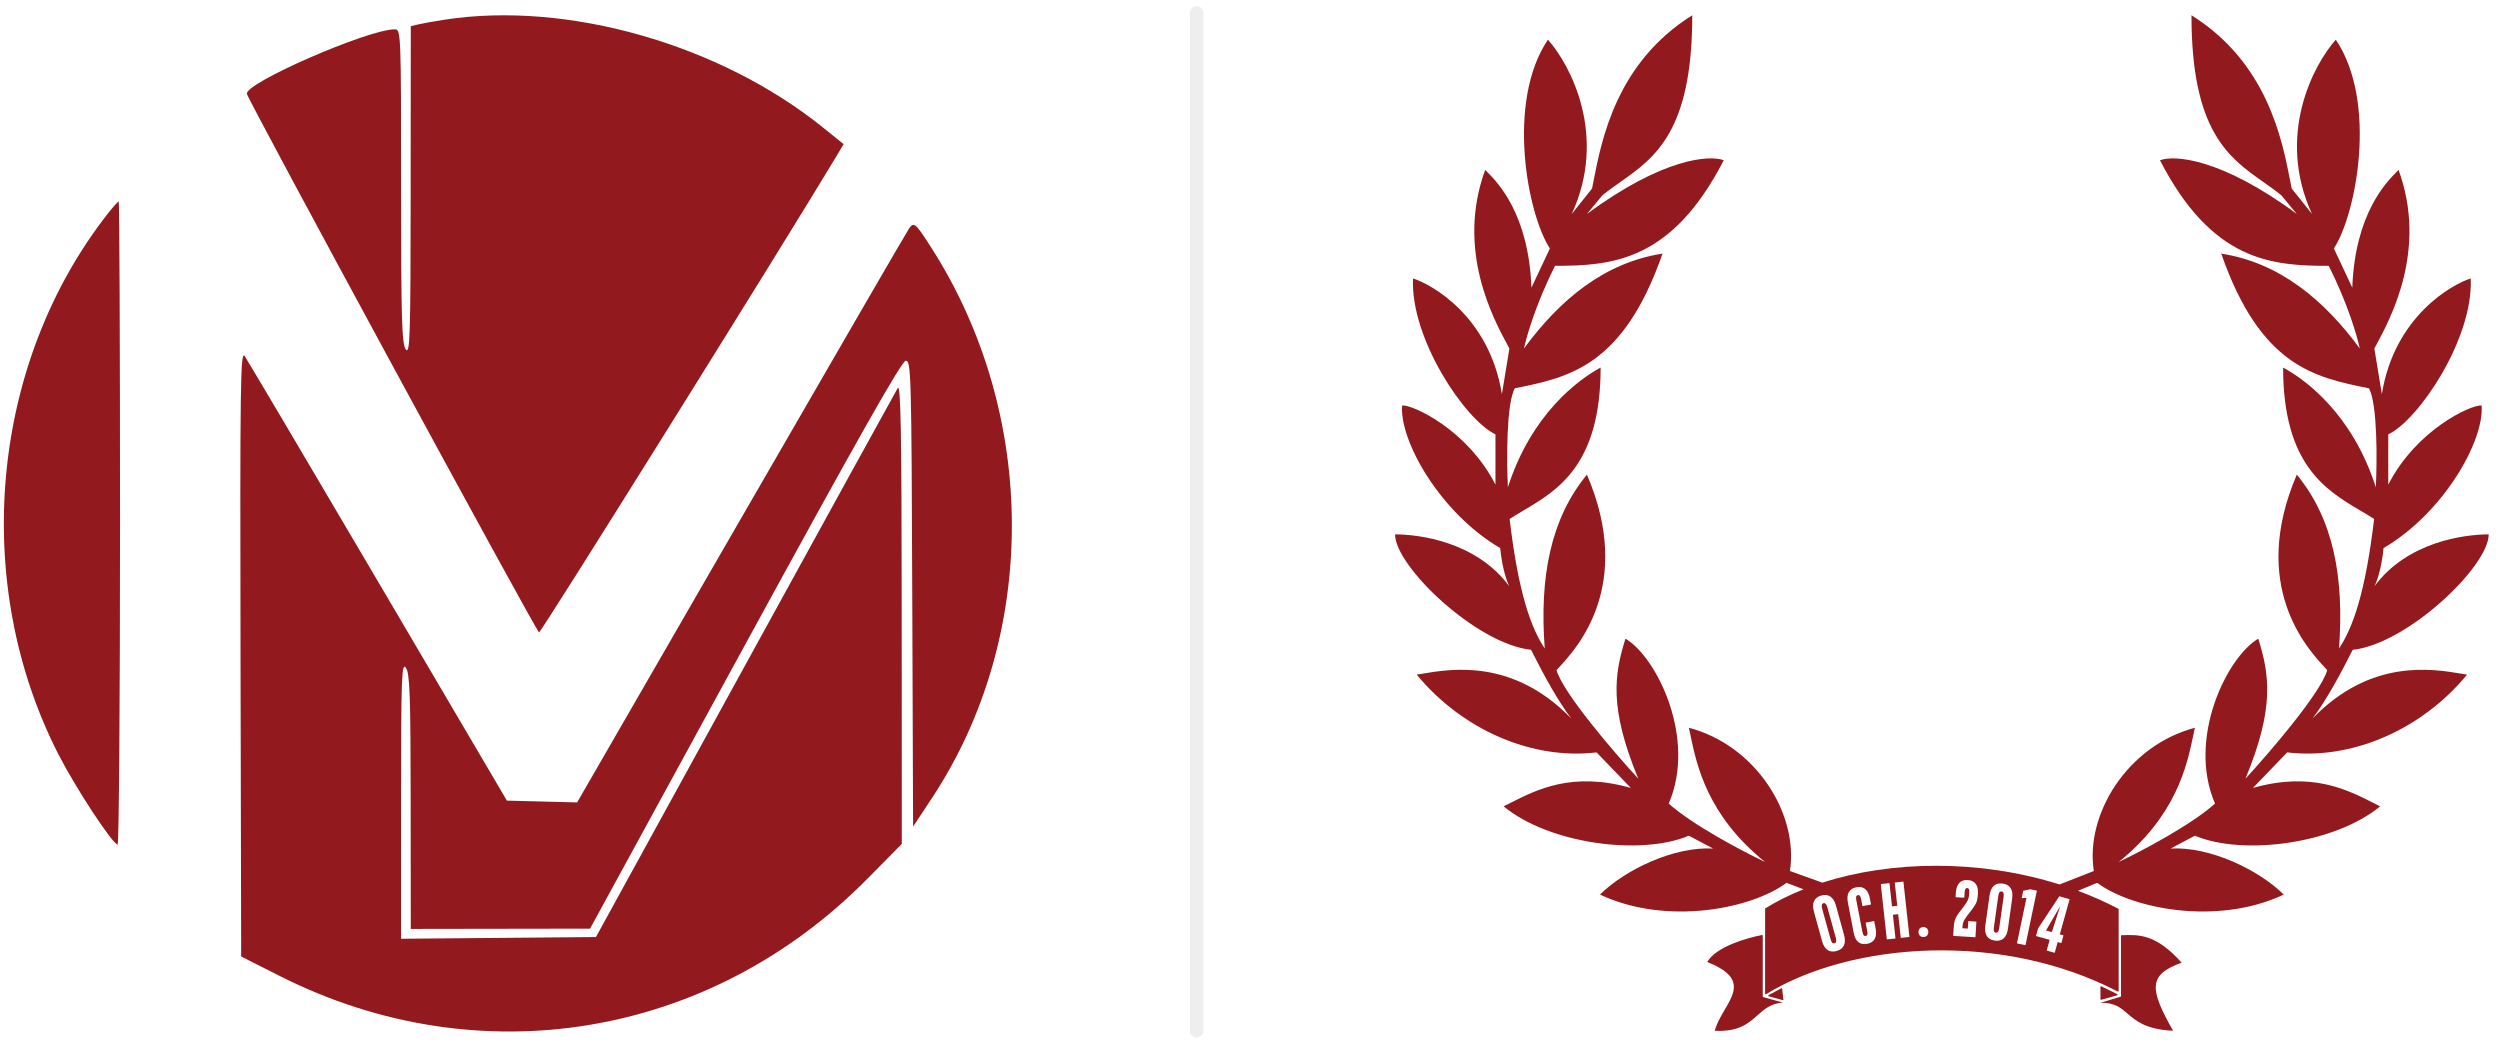
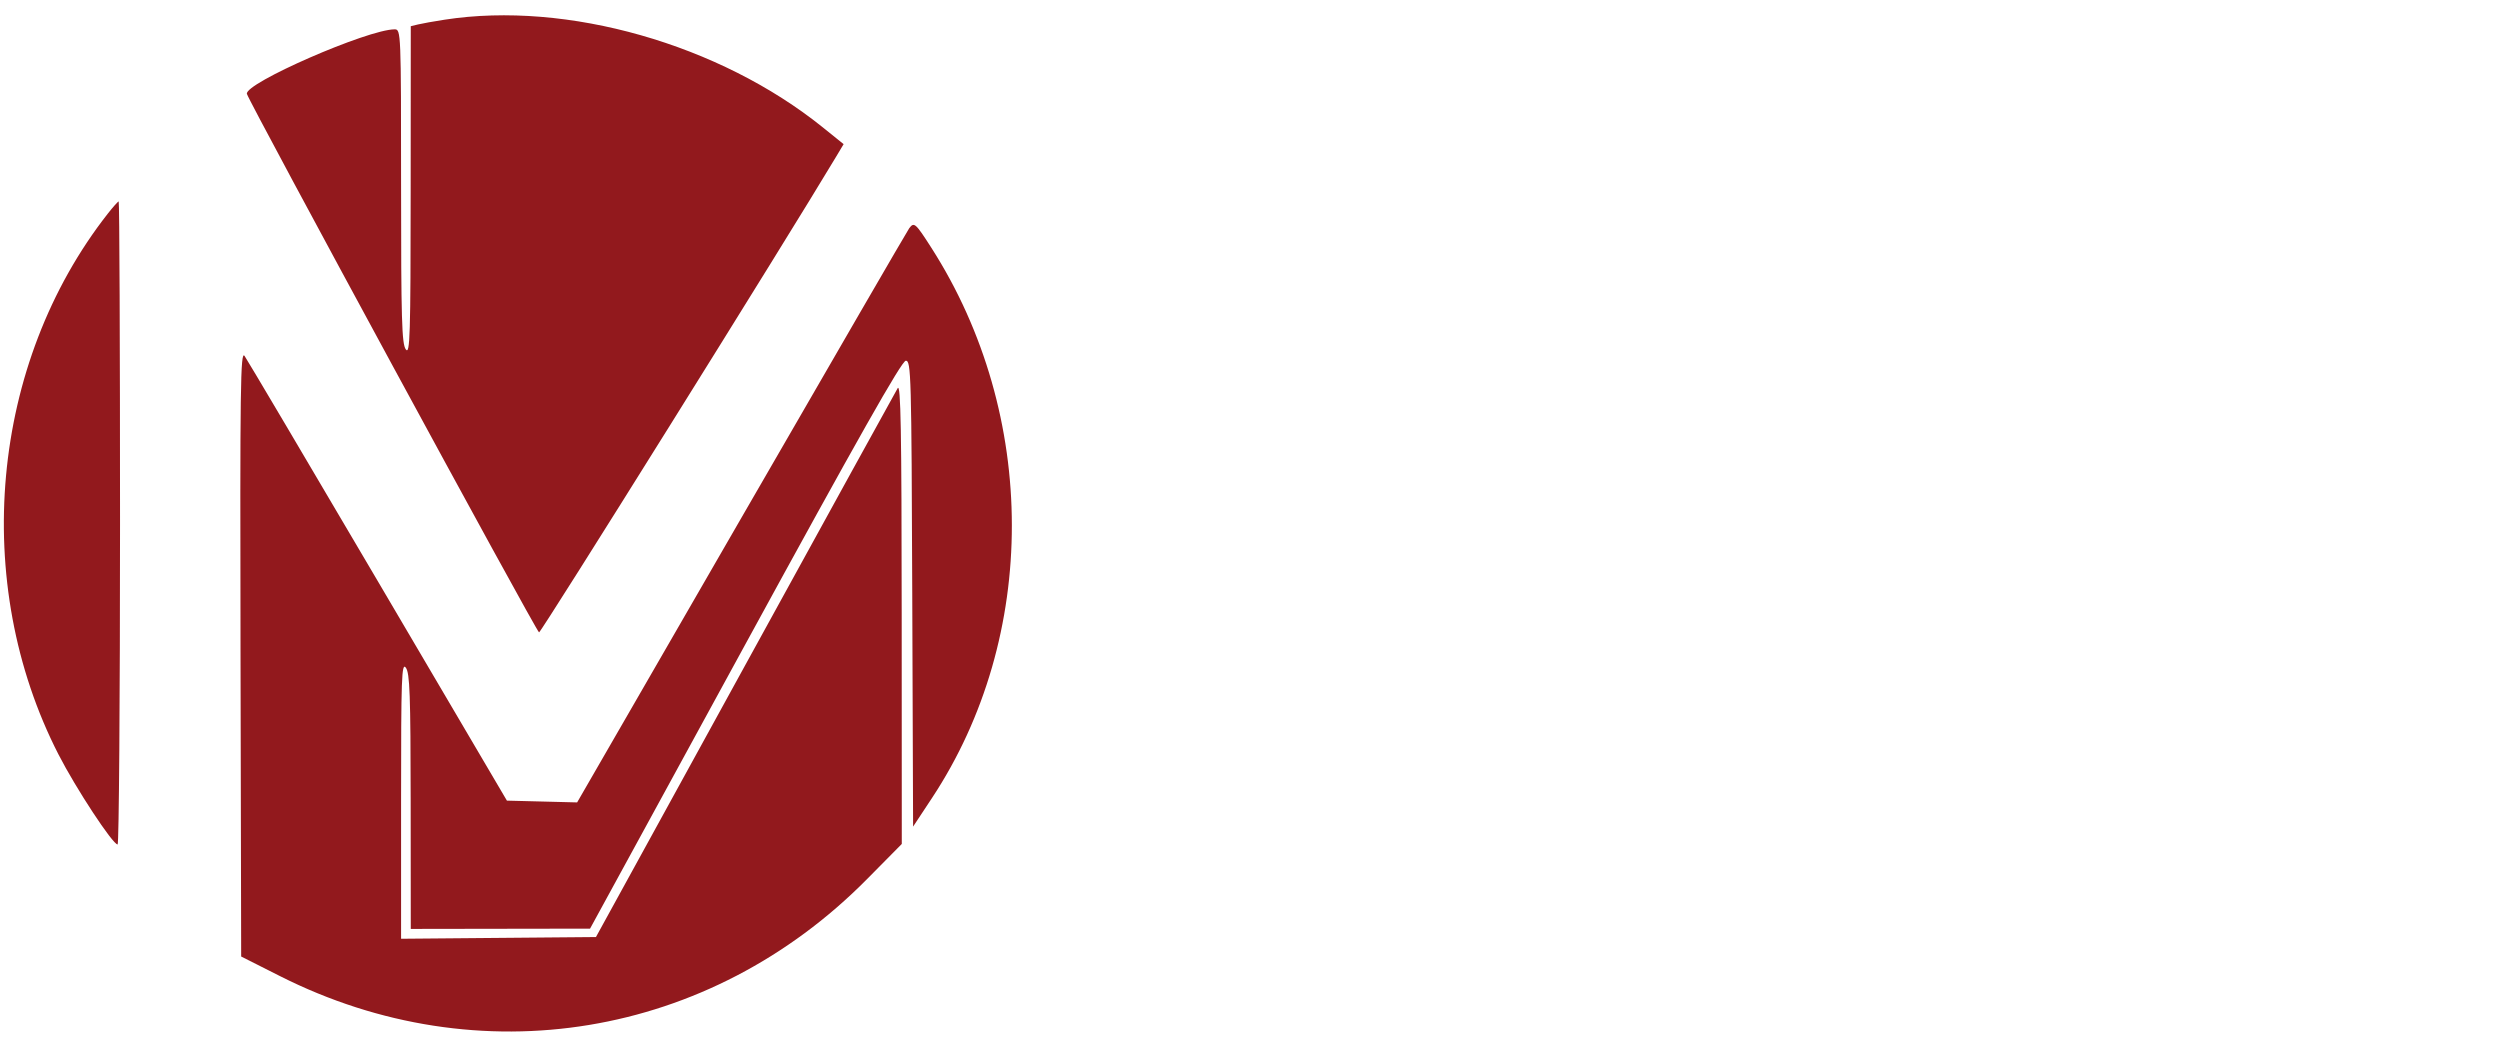
<svg xmlns="http://www.w3.org/2000/svg" width="143" height="60" viewBox="0 0 143 60" fill="none">
  <path fill-rule="evenodd" clip-rule="evenodd" d="M25.436 1.126C24.826 1.22 24.141 1.342 23.912 1.398L23.496 1.499L23.49 10.923C23.485 19.25 23.453 20.305 23.213 19.986C22.983 19.681 22.942 18.255 22.942 10.652C22.942 1.846 22.935 1.678 22.578 1.678C21.04 1.678 13.961 4.771 14.123 5.372C14.257 5.866 30.676 36.129 30.834 36.172C30.942 36.201 45.024 13.653 47.84 8.94L48.255 8.245L47.066 7.287C41.16 2.529 32.437 0.044 25.436 1.126ZM6.166 12.22C-0.554 20.793 -1.696 33.315 3.346 43.155C4.341 45.097 6.447 48.303 6.728 48.304C6.804 48.304 6.866 40.029 6.866 29.914C6.866 19.799 6.832 11.523 6.789 11.523C6.747 11.523 6.467 11.837 6.166 12.22ZM52.007 13.056C51.911 13.183 47.598 20.625 42.422 29.593L33.012 45.898L31.004 45.847L28.995 45.796L21.627 33.271C17.575 26.383 14.138 20.573 13.99 20.361C13.754 20.022 13.726 22.092 13.758 37.344L13.795 54.713L16.013 55.832C27.389 61.574 40.587 59.395 49.593 50.286L51.582 48.274L51.577 35.053C51.572 24.609 51.524 21.911 51.347 22.204C51.224 22.409 47.29 29.556 42.605 38.087L34.088 53.599L28.515 53.648L22.942 53.697V45.764C22.942 38.748 22.973 37.872 23.213 38.191C23.441 38.493 23.485 39.726 23.49 45.843L23.496 53.134L28.624 53.126L33.751 53.118L42.62 36.879C49.056 25.097 51.578 20.638 51.812 20.633C52.115 20.626 52.137 21.418 52.181 33.954L52.229 47.282L53.306 45.652C59.414 36.408 59.401 23.743 53.274 14.173C52.367 12.756 52.286 12.684 52.007 13.056Z" fill="#92191D" />
-   <path d="M68.449 58.957V0.739" stroke="#C7C7C7" stroke-opacity="0.29" stroke-width="0.776" stroke-linecap="round" />
-   <path fill-rule="evenodd" clip-rule="evenodd" d="M91.151 10.351L91.151 10.351C91.614 7.971 92.47 3.578 96.798 0.873C96.798 7.51 94.669 9.011 92.685 10.411L92.685 10.411C92.332 10.659 91.984 10.905 91.654 11.175L90.772 12.241C95.103 9.036 97.795 8.856 98.599 9.166C95.623 14.948 92.217 15.205 88.947 15.205C87.869 17.341 87.314 19.247 87.171 19.933C89.219 17.15 91.764 15.02 95.096 14.507C92.848 20.956 89.748 21.584 86.67 22.206L86.644 22.212C86.154 23.123 86.179 26.364 86.252 27.871C87.6 23.682 90.254 21.734 91.556 21.023C91.556 26.59 89.105 28.04 87.131 29.207C86.859 29.368 86.596 29.524 86.35 29.684C86.852 33.934 87.575 35.919 88.359 37.095C88.053 33.016 88.69 29.684 90.772 27.148C93.496 33.503 90.171 37.098 89.193 38.156C89.129 38.226 89.074 38.284 89.033 38.332C89.405 39.636 92.307 43.016 93.712 44.543C92.026 40.476 92.34 38.577 92.977 36.531C94.778 37.597 97.056 42.252 95.451 45.964C96.794 47.179 99.686 48.699 100.964 49.308C97.652 46.631 97.056 43.787 96.688 42.028C96.659 41.888 96.631 41.754 96.603 41.627C100.449 42.644 102.887 46.564 102.384 49.822L104.234 50.487C108.177 49.225 113.208 49.142 117.806 50.591L119.766 49.822C119.264 46.564 121.701 42.644 125.548 41.628C125.52 41.754 125.492 41.888 125.462 42.029C125.094 43.787 124.498 46.632 121.187 49.308C122.465 48.7 125.357 47.179 126.699 45.964C125.094 42.252 127.373 37.597 129.173 36.532C129.81 38.578 130.124 40.476 128.439 44.543C129.843 43.016 132.745 39.636 133.118 38.333C133.076 38.285 133.022 38.226 132.957 38.156C131.979 37.099 128.655 33.504 131.378 27.149C133.461 29.684 134.098 33.016 133.791 37.095C134.575 35.919 135.298 33.935 135.8 29.684C135.554 29.524 135.291 29.369 135.02 29.208L135.019 29.208C133.045 28.04 130.594 26.59 130.594 21.024C131.897 21.735 134.551 23.682 135.898 27.872C135.972 26.365 135.996 23.124 135.507 22.212L135.48 22.207L135.48 22.207C132.402 21.584 129.302 20.957 127.055 14.508C130.386 15.021 132.932 17.151 134.98 19.934C134.837 19.248 134.282 17.342 133.204 15.206C129.933 15.206 126.528 14.949 123.551 9.167C124.356 8.856 127.047 9.037 131.379 12.241L130.497 11.176C130.166 10.905 129.818 10.66 129.466 10.412C127.481 9.012 125.352 7.511 125.352 0.874C129.68 3.579 130.536 7.972 131 10.352L131 10.352L131 10.353C131.029 10.505 131.057 10.649 131.085 10.784L132.248 12.241C130.191 7.792 132.297 3.74 133.608 2.27C136.009 5.835 134.784 12.241 133.498 14.213L134.551 16.455C134.709 12.236 136.488 10.438 137.074 9.845C137.125 9.794 137.166 9.752 137.197 9.718C138.87 14.294 136.743 18.218 135.876 19.818L135.813 19.934L136.242 22.543C136.964 18.072 140.288 16.251 141.325 15.928C141.484 19.358 138.36 24.013 136.609 24.846V27.725C138.213 24.576 141.353 23.139 141.949 23.192C142.106 25.221 139.769 29.341 136.339 31.35C136.222 32.556 135.939 33.314 135.812 33.543C137.711 30.971 140.994 30.566 142.354 30.566C142.354 32.392 137.699 36.838 134.575 37.169C133.792 38.724 132.995 40.158 132.273 41.101C135.609 37.66 139.11 38.252 140.838 38.543C140.937 38.56 141.03 38.576 141.117 38.59C138.483 41.775 134.49 43.477 130.827 43.036L128.867 45.07C132.21 44.126 134.23 45.152 135.789 45.944C135.91 46.006 136.028 46.066 136.143 46.123C133.547 48.267 128.304 48.965 125.548 47.801L124.164 48.536C126.405 48.414 129.198 49.749 130.631 51.17C126.773 52.983 121.897 51.954 119.962 50.496L118.86 50.953C119.655 51.25 120.434 51.594 121.187 51.99V56.682C121.187 56.71 121.158 56.727 121.133 56.715C114.49 53.256 105.903 53.868 101.019 56.868C100.995 56.883 100.964 56.865 100.964 56.836V51.986C100.964 51.973 100.97 51.961 100.981 51.955C101.644 51.544 102.377 51.181 103.164 50.869L103.164 50.869L102.189 50.496C100.253 51.954 95.378 52.983 91.519 51.17C92.953 49.749 95.745 48.413 97.987 48.536L96.603 47.801C93.847 48.965 88.604 48.267 86.007 46.123C86.123 46.065 86.24 46.006 86.361 45.944L86.361 45.944C87.921 45.152 89.941 44.126 93.283 45.069L91.323 43.036C87.661 43.477 83.668 41.774 81.034 38.589C81.121 38.575 81.214 38.56 81.313 38.543C83.04 38.251 86.541 37.66 89.878 41.1C89.155 40.157 88.359 38.724 87.575 37.168C84.451 36.838 79.797 32.391 79.797 30.566C81.156 30.566 84.439 30.97 86.338 33.543C86.212 33.314 85.929 32.555 85.811 31.35C82.382 29.341 80.044 25.22 80.201 23.192C80.797 23.139 83.937 24.576 85.541 27.724V24.845C83.79 24.012 80.666 19.358 80.825 15.928C81.862 16.25 85.186 18.071 85.909 22.543L86.338 19.933L86.275 19.817C85.407 18.218 83.281 14.294 84.953 9.717C84.984 9.751 85.026 9.793 85.076 9.844C85.662 10.437 87.441 12.235 87.599 16.454L88.653 14.213C87.367 12.241 86.142 5.834 88.542 2.269C89.853 3.739 91.96 7.792 89.902 12.241L91.066 10.783C91.093 10.648 91.121 10.505 91.15 10.353L91.151 10.352L91.151 10.351L91.151 10.351ZM120.199 56.417C120.175 56.405 120.146 56.423 120.146 56.45V57.151C120.146 57.176 120.169 57.193 120.193 57.187L121.095 56.932C121.128 56.922 121.132 56.879 121.102 56.864L120.199 56.417ZM101.938 56.563C101.935 56.538 101.907 56.523 101.884 56.535L101.166 56.92C101.137 56.936 101.142 56.979 101.174 56.987L101.964 57.206C101.99 57.213 102.014 57.192 102.01 57.166L101.938 56.563ZM100.787 53.482C100.809 53.477 100.829 53.495 100.829 53.517V56.998C100.829 57.015 100.84 57.029 100.856 57.033L101.968 57.343C101.279 57.406 100.908 57.736 100.519 58.082C100.003 58.542 99.454 59.03 98.085 58.96C98.195 58.539 98.429 58.141 98.652 57.76C99.248 56.744 99.768 55.857 97.656 55.028C98.138 54.16 99.931 53.646 100.787 53.482ZM121.322 56.978V53.497L121.385 53.495C122.341 53.459 123.326 53.421 124.789 55.065C122.829 55.763 122.976 56.608 124.299 58.96C122.75 58.886 122.189 58.403 121.704 57.987C121.304 57.642 120.956 57.343 120.146 57.36L121.296 57.013C121.312 57.008 121.322 56.994 121.322 56.978ZM111.751 53.074C111.761 52.907 111.779 52.776 111.803 52.681C111.83 52.585 111.875 52.484 111.939 52.379C112.006 52.274 112.12 52.117 112.282 51.908C112.384 51.774 112.457 51.669 112.501 51.593C112.548 51.517 112.581 51.443 112.601 51.371C112.621 51.296 112.634 51.198 112.641 51.077C112.648 50.977 112.641 50.907 112.623 50.866C112.604 50.822 112.572 50.799 112.527 50.797C112.479 50.794 112.443 50.813 112.419 50.854C112.395 50.892 112.38 50.961 112.374 51.061L112.357 51.351L111.859 51.321L111.874 51.066C111.89 50.815 111.956 50.627 112.072 50.504C112.189 50.38 112.35 50.325 112.555 50.338C112.76 50.35 112.912 50.423 113.01 50.557C113.11 50.691 113.153 50.879 113.139 51.121C113.129 51.285 113.112 51.412 113.088 51.501C113.068 51.588 113.029 51.677 112.972 51.768C112.918 51.859 112.823 51.991 112.689 52.165C112.55 52.342 112.455 52.471 112.401 52.553C112.348 52.635 112.311 52.709 112.292 52.775C112.273 52.837 112.26 52.926 112.253 53.041L112.25 53.096L112.558 53.115L112.584 52.688L113.05 52.716L112.995 53.611L111.723 53.533L111.751 53.074ZM108.422 53.681L107.926 53.735L107.581 50.568L108.077 50.514L108.222 51.844L108.524 51.811L108.379 50.481L108.875 50.426L109.22 53.593L108.724 53.648L108.576 52.291L108.274 52.324L108.422 53.681ZM106.299 53.889C106.43 53.994 106.598 54.026 106.803 53.987C107.007 53.947 107.151 53.853 107.233 53.704C107.316 53.556 107.333 53.358 107.286 53.11L107.204 52.681L106.714 52.776L106.803 53.241C106.822 53.339 106.825 53.411 106.812 53.457C106.799 53.499 106.767 53.526 106.716 53.535C106.669 53.545 106.629 53.531 106.597 53.493C106.568 53.456 106.545 53.389 106.527 53.294L106.182 51.497C106.164 51.399 106.161 51.328 106.174 51.286C106.187 51.24 106.219 51.212 106.269 51.203C106.32 51.193 106.359 51.207 106.388 51.245C106.416 51.279 106.44 51.346 106.459 51.444L106.533 51.833L107.023 51.738L106.955 51.385C106.908 51.138 106.819 50.961 106.687 50.853C106.556 50.746 106.388 50.712 106.183 50.751C105.978 50.791 105.834 50.885 105.752 51.033C105.669 51.182 105.652 51.38 105.699 51.628L106.03 53.353C106.078 53.603 106.167 53.782 106.299 53.889ZM104.536 54.339C104.678 54.434 104.851 54.454 105.055 54.397C105.259 54.34 105.398 54.234 105.471 54.079C105.544 53.923 105.547 53.721 105.478 53.472L105.016 51.797C104.948 51.551 104.843 51.38 104.7 51.285C104.557 51.186 104.383 51.165 104.179 51.222C103.975 51.278 103.837 51.385 103.764 51.54C103.691 51.696 103.688 51.898 103.757 52.147L104.219 53.822C104.288 54.071 104.393 54.243 104.536 54.339ZM105.026 53.862C105.014 53.91 104.983 53.94 104.933 53.954C104.884 53.968 104.84 53.958 104.803 53.924C104.767 53.887 104.736 53.819 104.708 53.719L104.229 51.982C104.202 51.883 104.194 51.809 104.206 51.762C104.22 51.711 104.252 51.678 104.302 51.665C104.351 51.651 104.394 51.663 104.429 51.7C104.467 51.734 104.499 51.8 104.526 51.9L105.006 53.637C105.033 53.736 105.04 53.811 105.026 53.862ZM109.824 53.529C109.877 53.579 109.946 53.602 110.031 53.598C110.116 53.594 110.183 53.565 110.232 53.512C110.281 53.455 110.303 53.384 110.3 53.299C110.296 53.214 110.267 53.147 110.214 53.098C110.16 53.048 110.091 53.026 110.006 53.029C109.922 53.033 109.855 53.062 109.806 53.116C109.757 53.169 109.734 53.239 109.738 53.324C109.741 53.408 109.77 53.477 109.824 53.529ZM113.646 53.541C113.739 53.685 113.89 53.773 114.1 53.802C114.31 53.832 114.479 53.789 114.608 53.676C114.737 53.562 114.819 53.378 114.855 53.123L115.095 51.401C115.131 51.148 115.102 50.95 115.009 50.805C114.917 50.657 114.766 50.569 114.556 50.539C114.347 50.51 114.178 50.552 114.049 50.665C113.92 50.779 113.838 50.963 113.802 51.219L113.561 52.94C113.525 53.196 113.554 53.396 113.646 53.541ZM114.285 53.3C114.255 53.338 114.214 53.354 114.164 53.347C114.113 53.34 114.077 53.313 114.056 53.267C114.038 53.219 114.036 53.144 114.051 53.041L114.3 51.257C114.315 51.154 114.337 51.084 114.367 51.045C114.4 51.004 114.442 50.987 114.493 50.994C114.544 51.001 114.578 51.029 114.596 51.078C114.617 51.123 114.62 51.198 114.606 51.3L114.356 53.084C114.342 53.187 114.318 53.258 114.285 53.3ZM115.858 54.064L115.37 53.962L115.915 51.356L115.641 51.377L115.731 50.95L116.133 50.867L116.51 50.947L115.858 54.064ZM117.07 54.372L117.529 54.501L117.699 53.887L117.909 53.946L118.032 53.503L117.822 53.444L118.382 51.432L117.792 51.267L116.582 53.097L116.458 53.54L117.241 53.759L117.07 54.372ZM117.032 53.223L117.814 51.883L117.827 51.886L117.364 53.316L117.032 53.223Z" fill="#92191D" />
</svg>